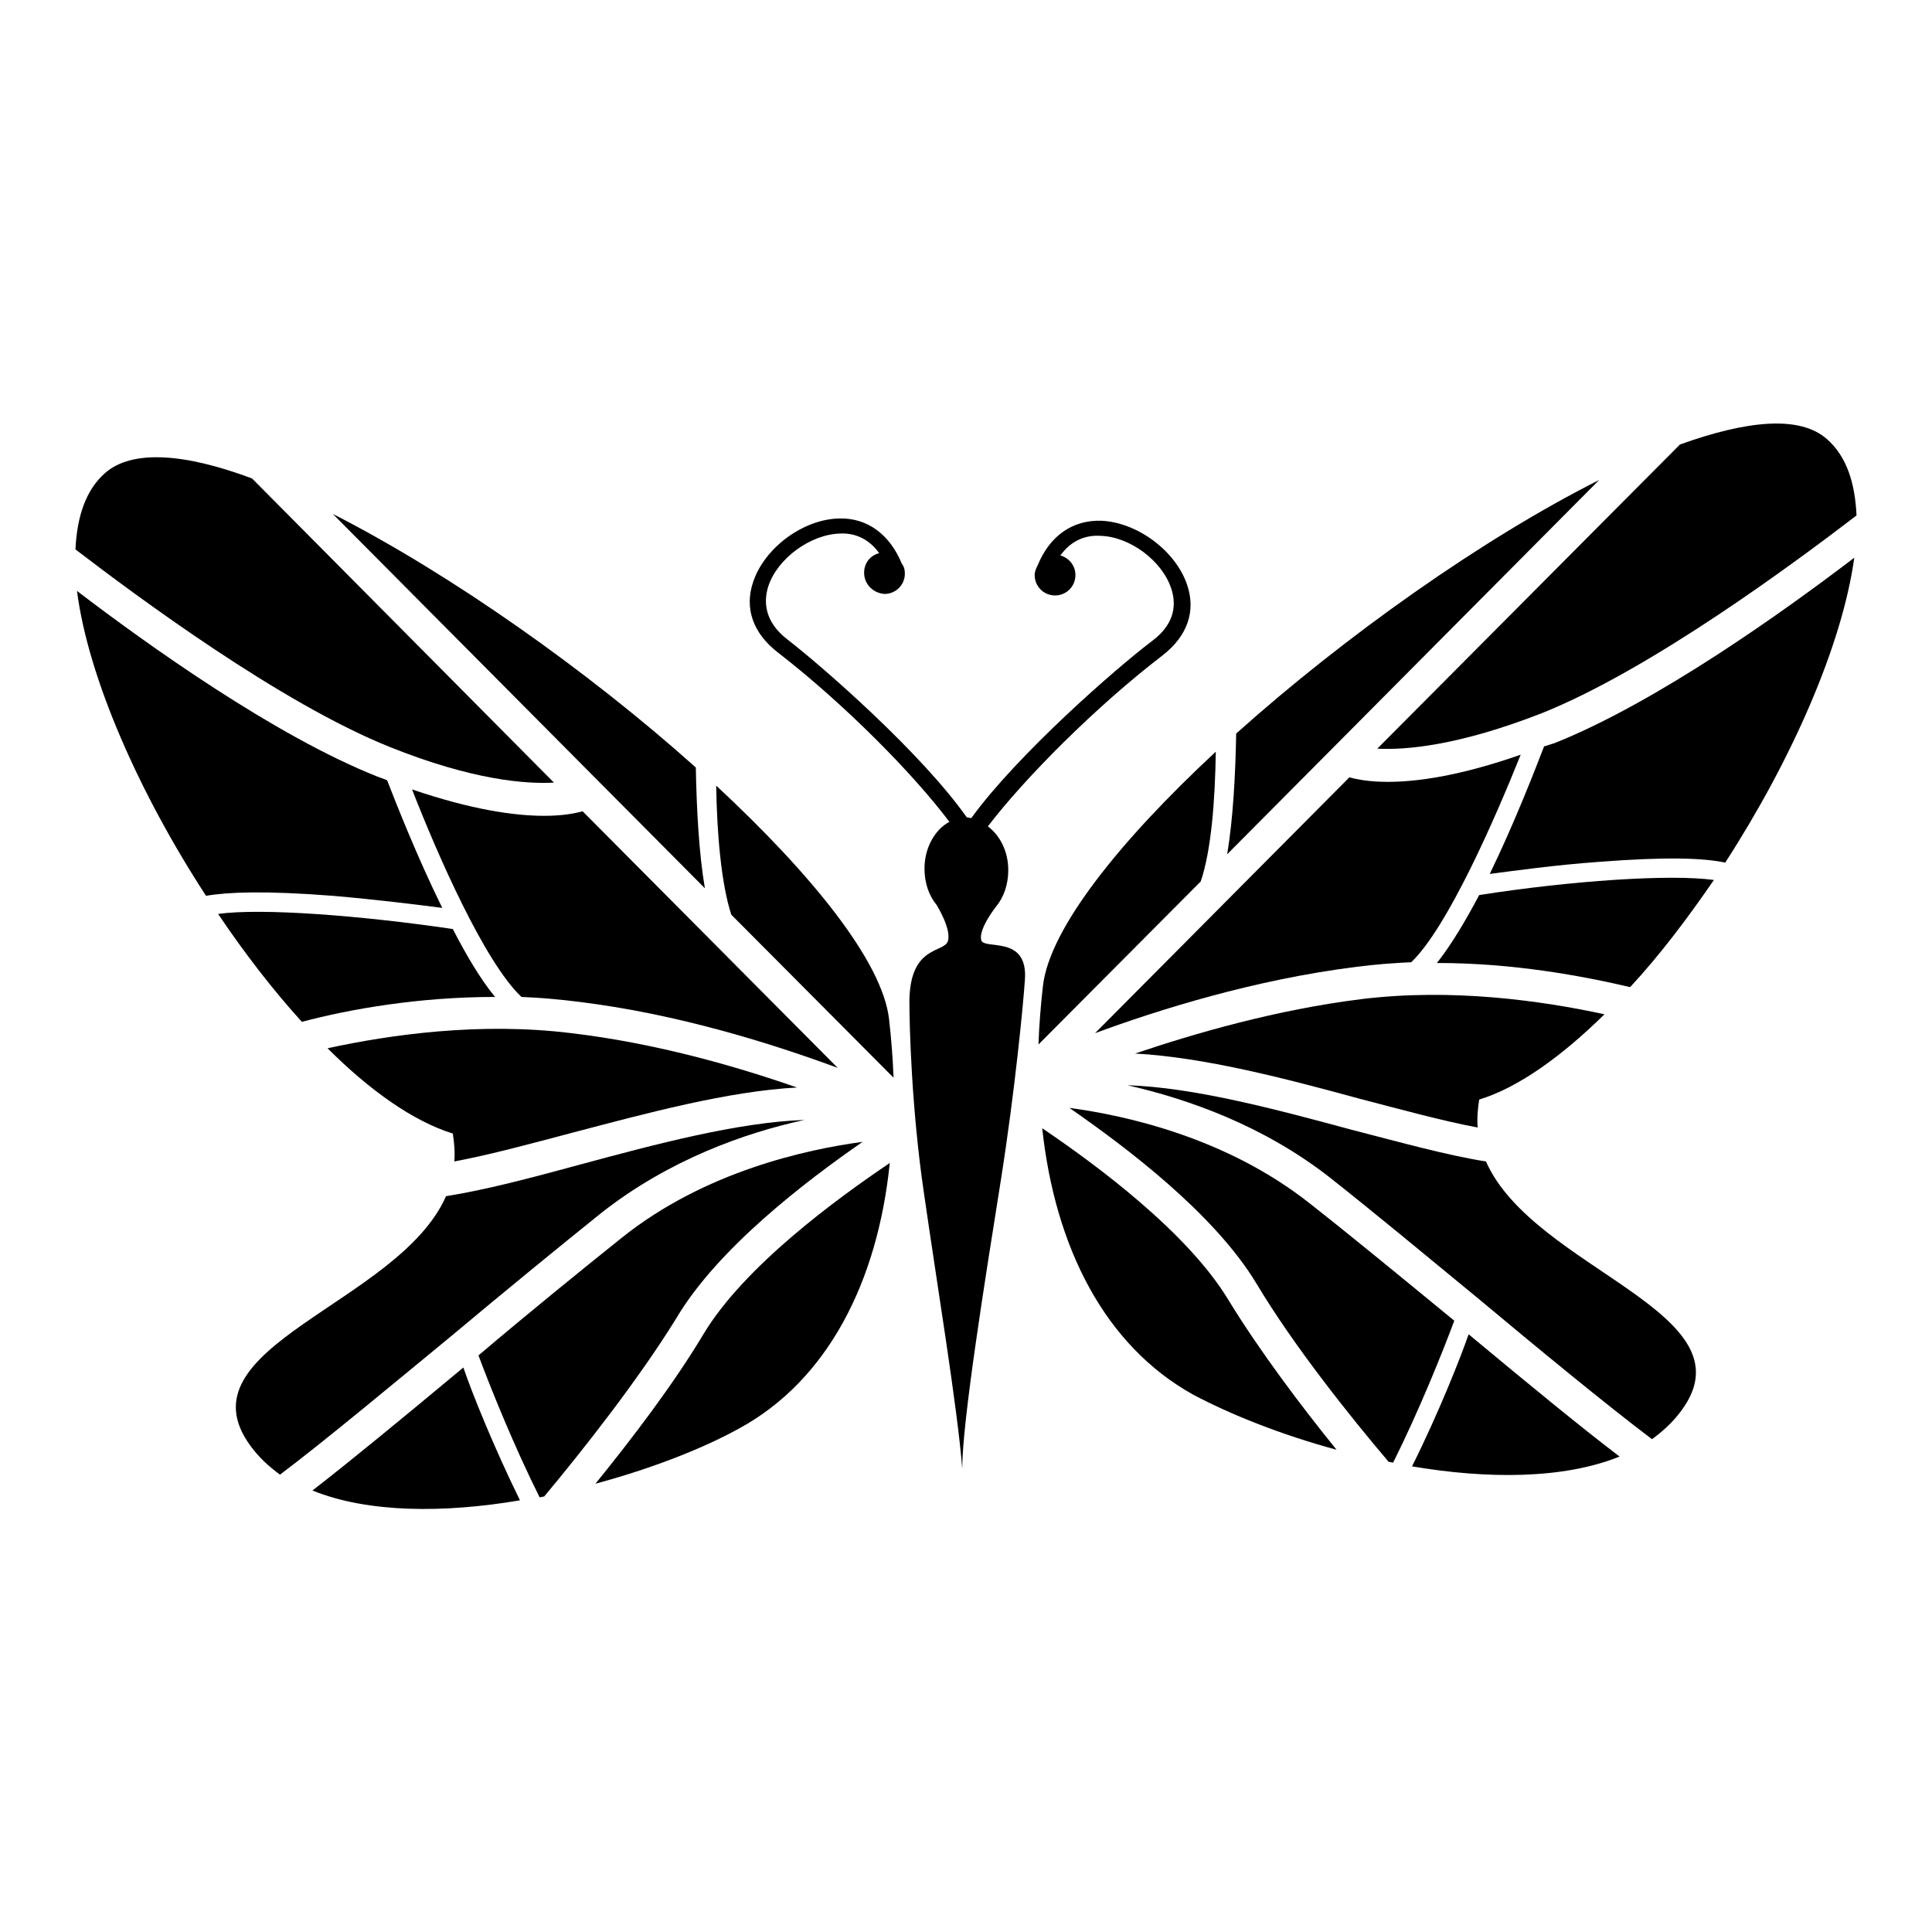
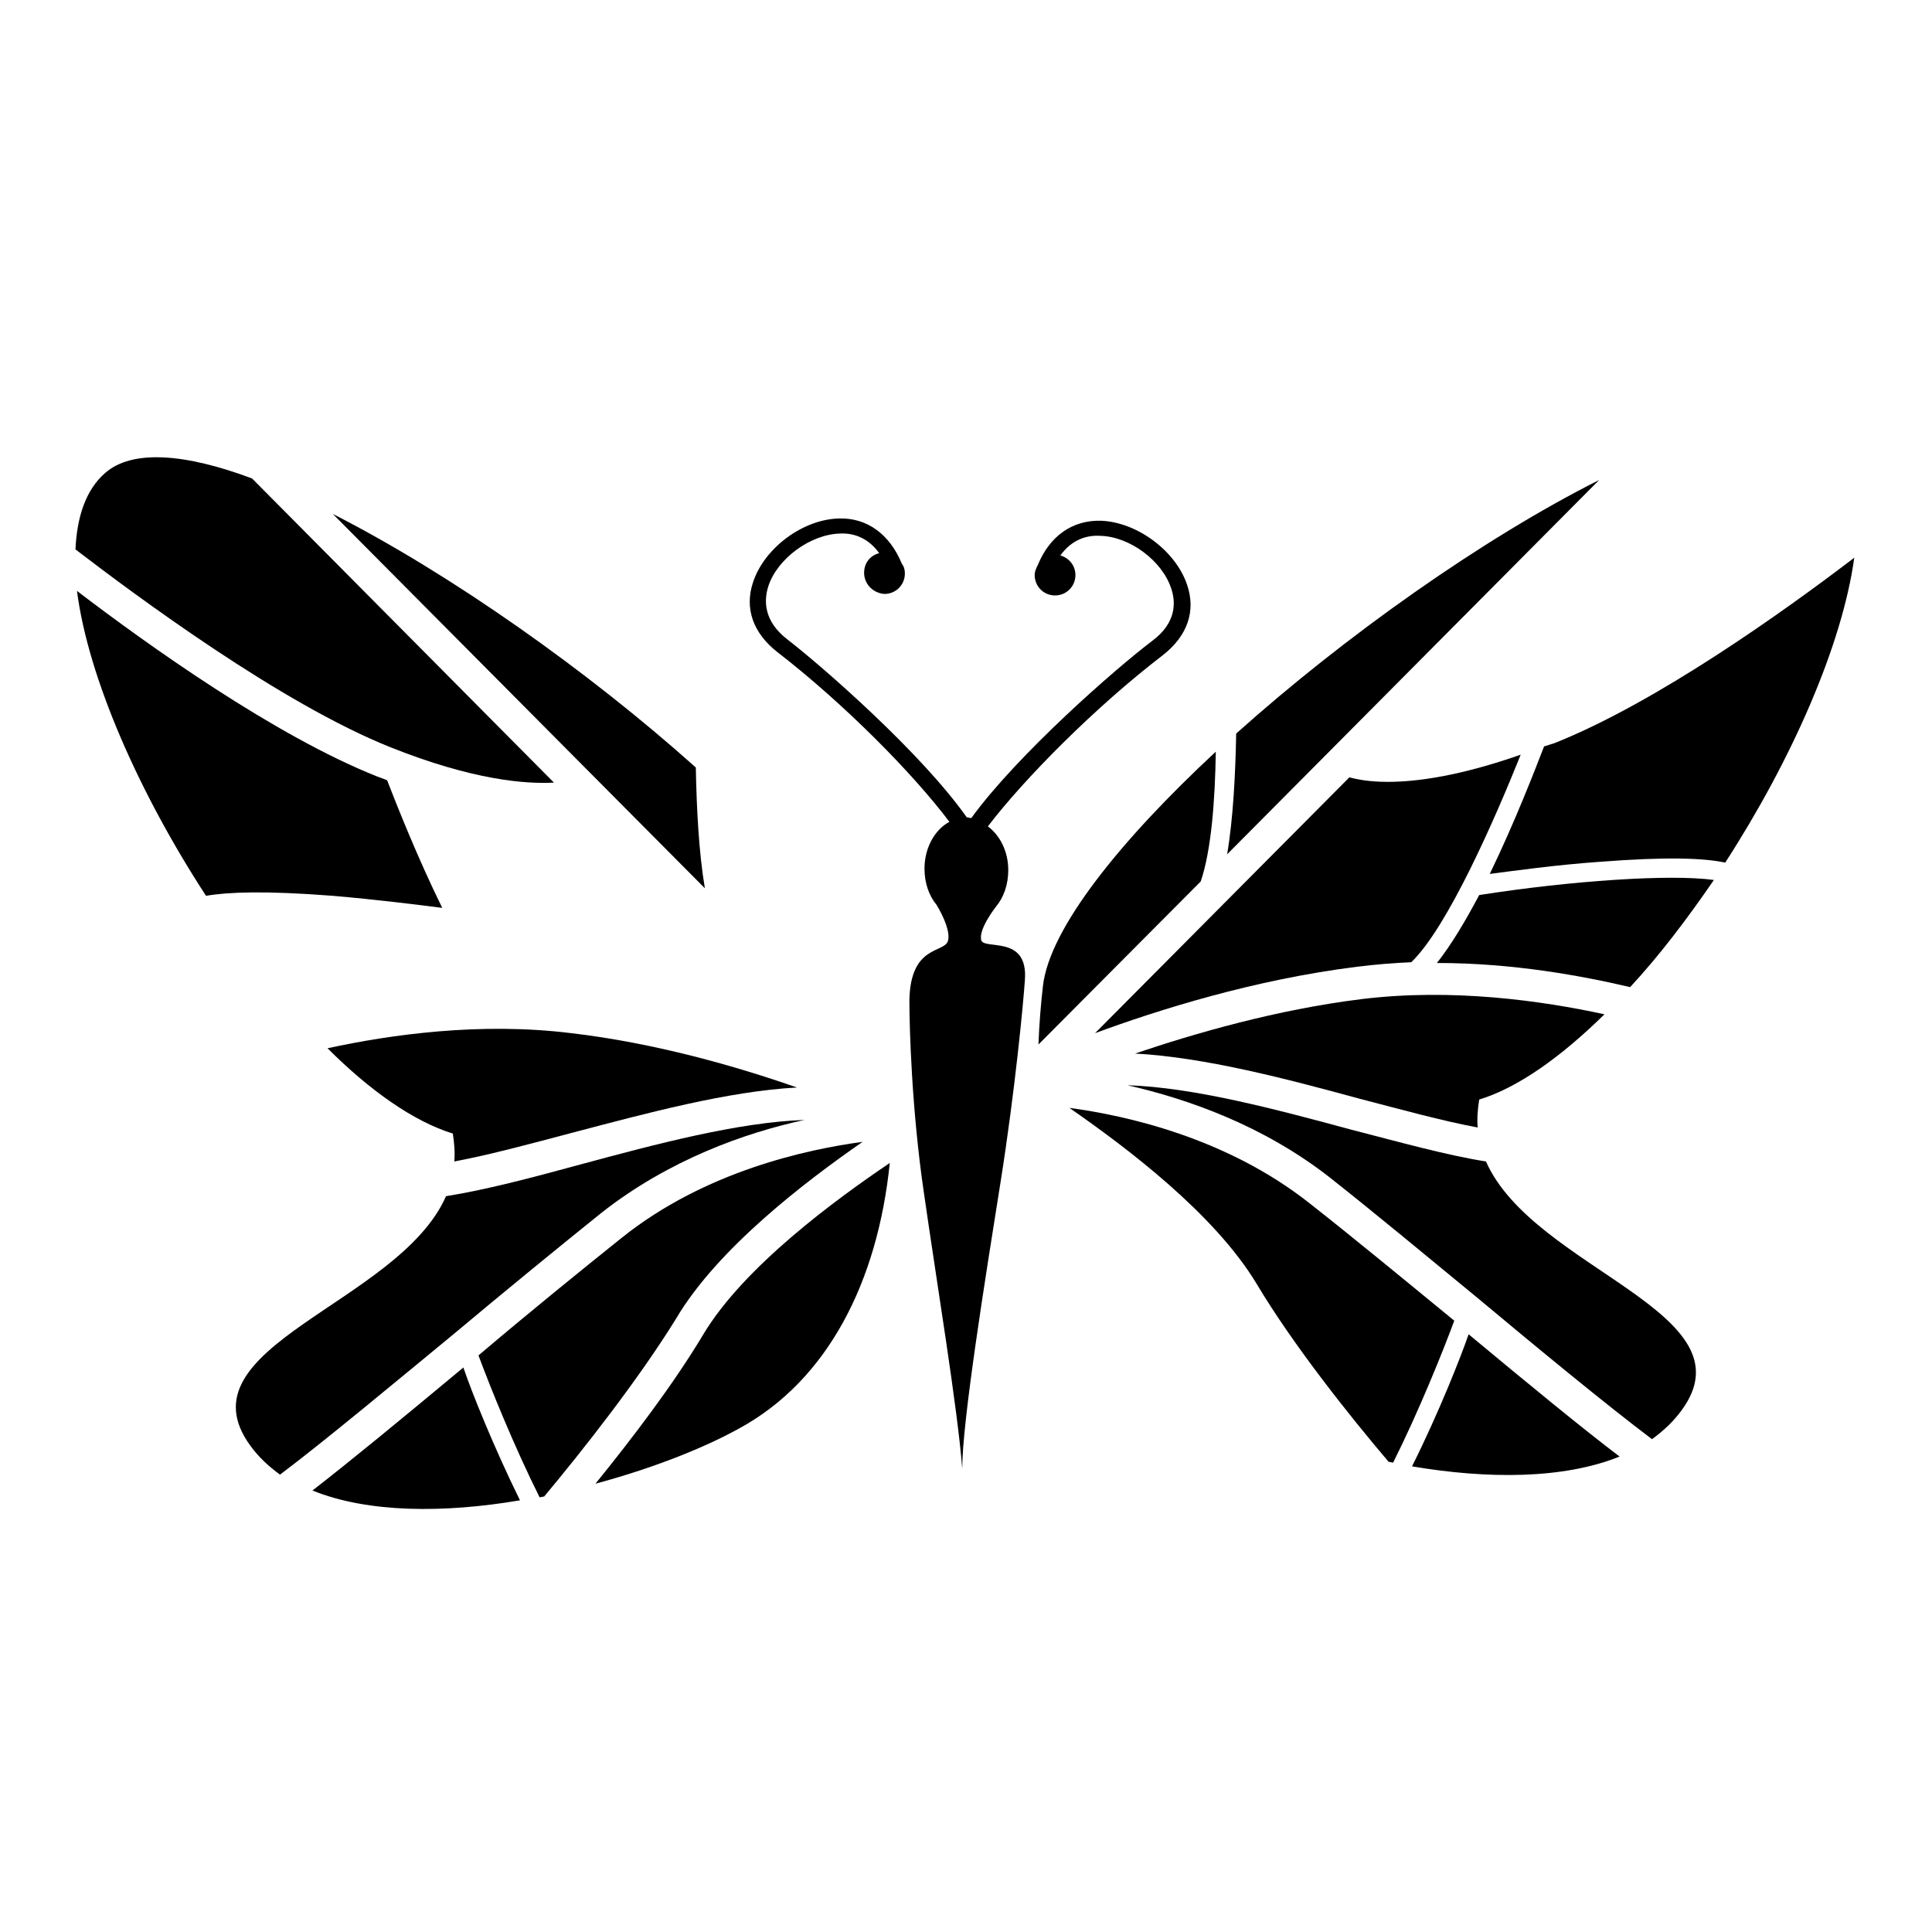
<svg xmlns="http://www.w3.org/2000/svg" version="1.1" x="0px" y="0px" viewBox="0 0 256 256" enable-background="new 0 0 256 256" xml:space="preserve">
  <g>
    <g>
      <g>
        <g>
          <path fill="#000000" d="M173.6,159.5c-11.1-8.8-24.5-11.7-31.9-12.7c7.5,5.2,19.2,14,24.8,23.3c4.9,8.2,12.4,17.6,17.5,23.6c0.2,0,0.4,0.1,0.6,0.1c3.4-6.8,6.5-14.5,8.1-18.8C186,169.5,179.2,163.9,173.6,159.5z" />
          <path fill="#000000" d="M163.8,97.2c-0.1,5.4-0.4,11.3-1.2,16l49.3-49.6C196.4,71.4,178.2,84.3,163.8,97.2z" />
          <path fill="#000000" d="M196.9,153.9c-5.1-0.8-11.2-2.5-17.8-4.2c-10-2.7-20.8-5.6-29.7-5.9c7.9,1.8,18,5.3,26.9,12.3c5.7,4.5,12.7,10.3,19.5,15.9c7.9,6.6,17,14.1,23.1,18.7c1.5-1.1,2.8-2.3,3.9-3.8C232.4,173.9,203.2,168.2,196.9,153.9z" />
          <path fill="#000000" d="M183.9,103.6c-2.4,0-4-0.3-5.1-0.6l-33.7,33.9c8.4-3.1,21.1-7.1,34.7-8.8c2.4-0.3,4.8-0.5,7.2-0.6c4.8-4.6,11.1-19,14.5-27.5C193.5,102.8,187.8,103.6,183.9,103.6z" />
          <path fill="#000000" d="M204.6,98.9c-1.2,3.1-3.9,10.1-7.2,16.9c3.1-0.4,8.8-1.2,14.5-1.6c9-0.7,13.9-0.5,16.7,0.1c8.8-13.6,15.5-28.8,17.1-40.4c-9.3,7.1-26.2,19.2-39.8,24.6C205.5,98.6,205,98.8,204.6,98.9z" />
          <path fill="#000000" d="M161.1,99.6c-12.7,11.8-22,23.4-22.9,31c-0.3,2.6-0.5,5.2-0.6,7.8l21.5-21.6C160.5,112.7,161,106.1,161.1,99.6z" />
          <path fill="#000000" d="M187.1,194.3c10,1.7,20.1,1.7,27.5-1.3c-5-3.8-11.7-9.3-20-16.2C193.6,179.7,190.7,187.1,187.1,194.3z" />
-           <path fill="#000000" d="M138.1,149.5c1.7,15.8,8.3,28.8,20,35.3c4.9,2.6,11.6,5.3,19,7.3c-4.7-5.8-10.2-13.1-14.3-19.8C157.4,163.3,145.2,154.3,138.1,149.5z" />
          <path fill="#000000" d="M212.6,134.4c-8.3-1.8-20.2-3.5-32.3-2c-11.2,1.4-21.9,4.5-29.9,7.2c9.2,0.5,19.9,3.3,29.8,6c5.4,1.4,10.8,2.9,15.6,3.8c-0.1-1.2,0-2.4,0.2-3.7C201.2,144.1,206.9,140,212.6,134.4z" />
-           <path fill="#000000" d="M204.3,94.5c14.5-5.8,33.6-20,41.7-26.2c-0.2-4.3-1.3-7.8-3.9-10.1c-3.6-3.2-10.6-2.5-19.5,0.7l-40.1,40.3C186.3,99.4,193.3,98.8,204.3,94.5z" />
          <path fill="#000000" d="M196,118.6c-1.8,3.4-3.7,6.6-5.6,9c10.1,0,19.2,1.7,25.6,3.2c3.9-4.2,7.6-9.1,11.1-14.2C221.3,115.8,208.1,116.7,196,118.6z" />
          <path fill="#000000" d="M114.3,151.3c-7.4,1-20.9,3.9-31.9,12.7c-5.5,4.4-12.4,10-19,15.6c1.6,4.3,4.7,12,8.1,18.8c0.2,0,0.4-0.1,0.6-0.1c5.1-6.1,12.5-15.5,17.5-23.6C95.1,165.4,106.8,156.5,114.3,151.3z" />
          <path fill="#000000" d="M92.2,101.7C77.8,88.8,59.6,76,44.1,68.1l49.3,49.6C92.6,113,92.3,107.1,92.2,101.7z" />
          <path fill="#000000" d="M79.7,160.7c8.9-7,19-10.6,26.9-12.3c-8.8,0.3-19.7,3.2-29.7,5.9c-6.6,1.8-12.7,3.4-17.8,4.2c-6.3,14.3-35.6,19.9-25.9,33.1c1.1,1.5,2.4,2.7,3.9,3.8c6.1-4.6,15.2-12.2,23.1-18.7C67,171,74.1,165.2,79.7,160.7z" />
-           <path fill="#000000" d="M77.2,107.5c-1.1,0.3-2.7,0.6-5.1,0.6c-3.9,0-9.6-0.8-17.5-3.5c3.3,8.5,9.6,22.9,14.5,27.5c2.4,0.1,4.8,0.3,7.2,0.6c13.5,1.6,26.3,5.7,34.7,8.8L77.2,107.5z" />
          <path fill="#000000" d="M44.1,118.7c5.8,0.5,11.4,1.2,14.5,1.6c-3.3-6.7-6.1-13.8-7.3-16.9c-0.4-0.2-0.8-0.3-1.3-0.5c-13.6-5.4-30.5-17.5-39.8-24.6c1.5,11.6,8.3,26.9,17.1,40.4C30.2,118.2,35.1,118,44.1,118.7z" />
-           <path fill="#000000" d="M94.9,104.1c0.1,6.6,0.7,13.1,2,17.1l21.5,21.6c-0.1-2.6-0.3-5.2-0.6-7.8C116.9,127.4,107.6,115.9,94.9,104.1z" />
          <path fill="#000000" d="M41.4,197.5c7.4,3,17.5,3,27.5,1.3c-3.5-7.1-6.5-14.6-7.5-17.6C53,188.2,46.3,193.7,41.4,197.5z" />
          <path fill="#000000" d="M93.2,176.8c-4,6.7-9.6,14-14.3,19.8c7.4-2,14.1-4.6,19-7.3c11.8-6.4,18.4-19.5,20-35.2C110.8,158.9,98.6,167.8,93.2,176.8z" />
          <path fill="#000000" d="M75.8,150.1c9.9-2.6,20.6-5.5,29.8-6c-8-2.8-18.8-5.9-29.9-7.2c-12.1-1.5-24,0.2-32.3,2c5.6,5.6,11.4,9.7,16.6,11.3c0.2,1.3,0.3,2.5,0.2,3.7C65,153,70.5,151.5,75.8,150.1z" />
          <path fill="#000000" d="M73.4,103.7L33.4,63.4c-8.8-3.3-15.9-3.9-19.5-0.7c-2.5,2.2-3.7,5.7-3.9,10.1C18.1,79,37.2,93.2,51.7,99C62.7,103.4,69.7,103.9,73.4,103.7z" />
-           <path fill="#000000" d="M65.6,132.1c-1.9-2.3-3.8-5.5-5.6-9c-12.2-1.8-25.4-2.8-31.1-2c3.5,5.2,7.2,10,11.1,14.3C46.4,133.7,55.5,132.1,65.6,132.1z" />
          <path fill="#000000" d="M130,124.5c-0.3-1.5,2-4.4,2-4.4c1-1.2,1.6-2.9,1.6-4.8c0-2.5-1.1-4.6-2.7-5.8c4.8-6.3,14.2-15.8,23.2-22.7c3.2-2.5,4.4-5.8,3.2-9.3c-1.5-4.5-6.6-8.3-11.4-8.5c-3.8-0.1-6.8,2-8.4,5.9c-0.2,0.4-0.4,0.8-0.4,1.3c0,1.5,1.2,2.7,2.7,2.7c1.5,0,2.7-1.2,2.7-2.7c0-1.3-0.9-2.3-2-2.6c1.6-2.2,3.6-2.7,5.3-2.6c3.9,0.1,8.2,3.3,9.4,7c0.6,1.8,0.7,4.5-2.5,6.9c-4.9,3.7-17.9,15.1-24,23.5c-0.2,0-0.4-0.1-0.6-0.1c-6-8.5-18.9-19.8-23.8-23.6c-3.1-2.4-3.1-5.1-2.5-7c1.2-3.7,5.6-6.9,9.5-7c1.7-0.1,3.7,0.5,5.2,2.6c-1.2,0.3-2,1.3-2,2.6c0,1.5,1.2,2.7,2.7,2.8c1.5,0,2.7-1.2,2.7-2.7c0-0.5-0.1-0.9-0.4-1.3c-1.6-3.9-4.6-6.1-8.3-6c-4.8,0.1-9.9,3.9-11.4,8.4c-1.2,3.5,0,6.8,3.2,9.3c8.8,6.8,18,16.1,22.8,22.5c-1.9,1-3.3,3.4-3.3,6.2c0,1.9,0.6,3.6,1.6,4.8c0,0,2,3.2,1.5,4.8c-0.5,1.6-5,0.5-5.1,7.9c0,3.5,0.3,14.4,1.9,25.3c1.7,11.9,4.5,28.8,5.1,36.7c0-6.2,3-24.9,5.1-38.1c1.9-12,3-23.6,3.2-26.6C136.3,123.7,130.2,126,130,124.5z" />
        </g>
      </g>
      <g />
      <g />
      <g />
      <g />
      <g />
      <g />
      <g />
      <g />
      <g />
      <g />
      <g />
      <g />
      <g />
      <g />
      <g />
    </g>
  </g>
</svg>